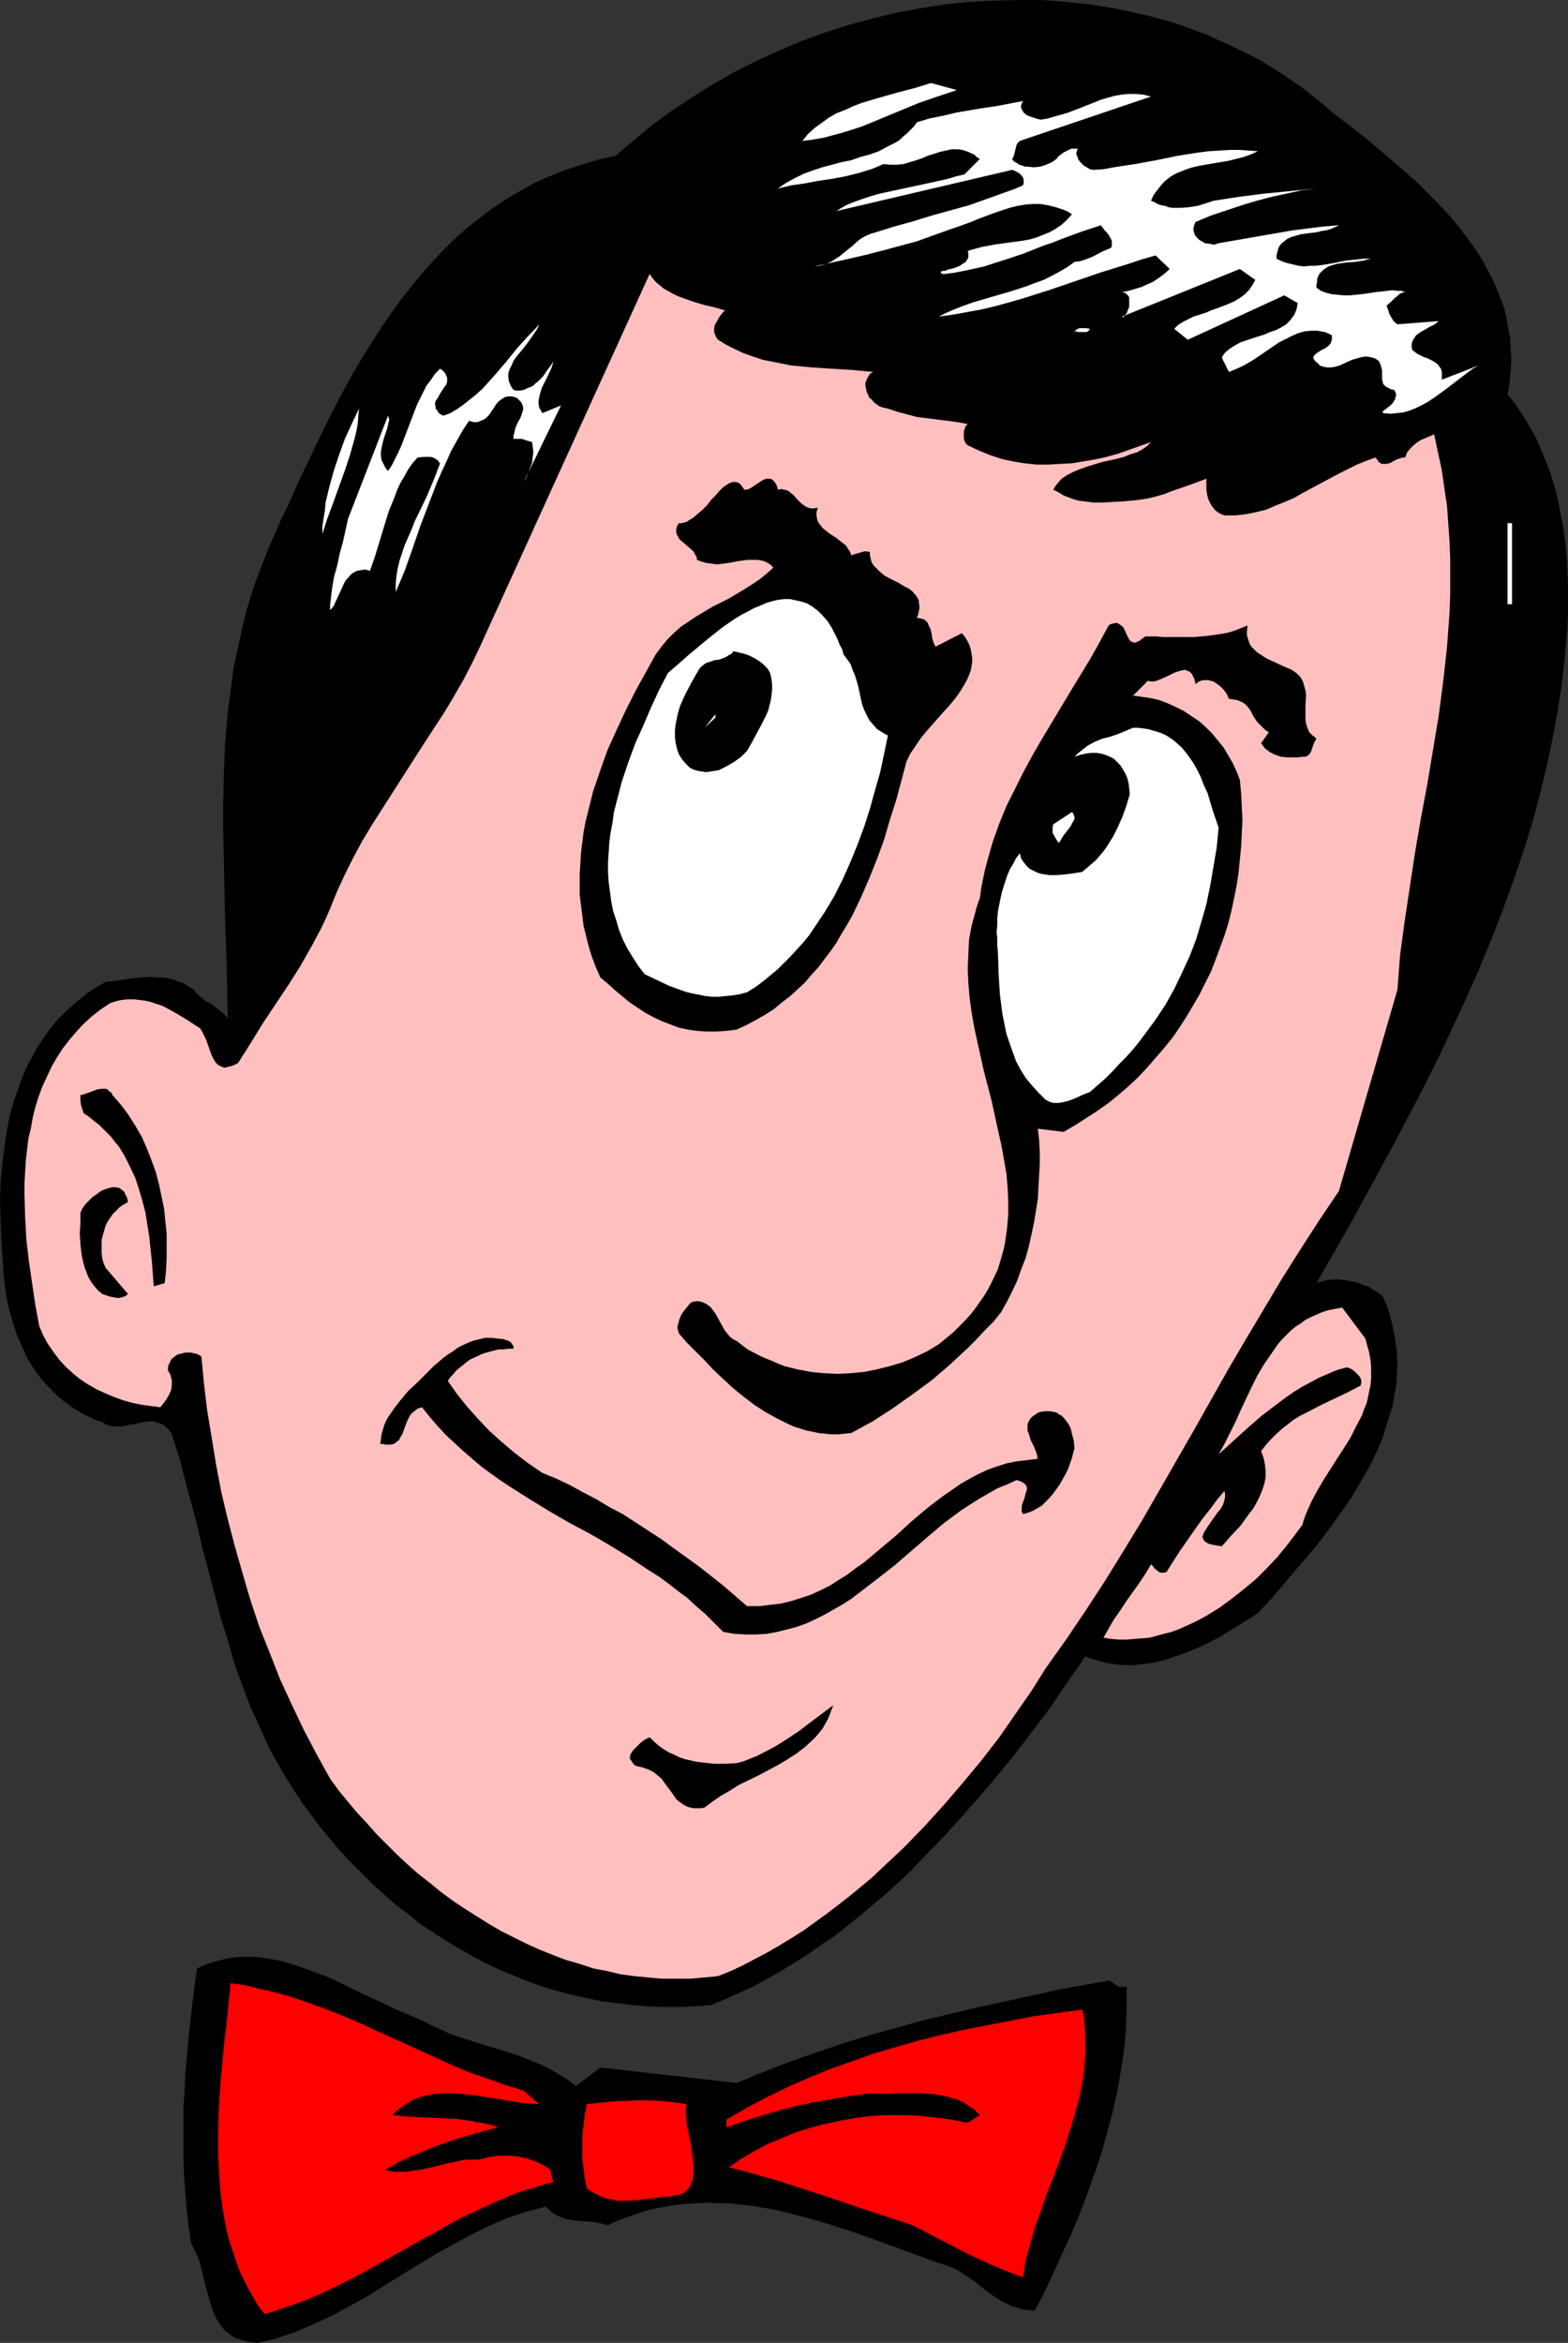
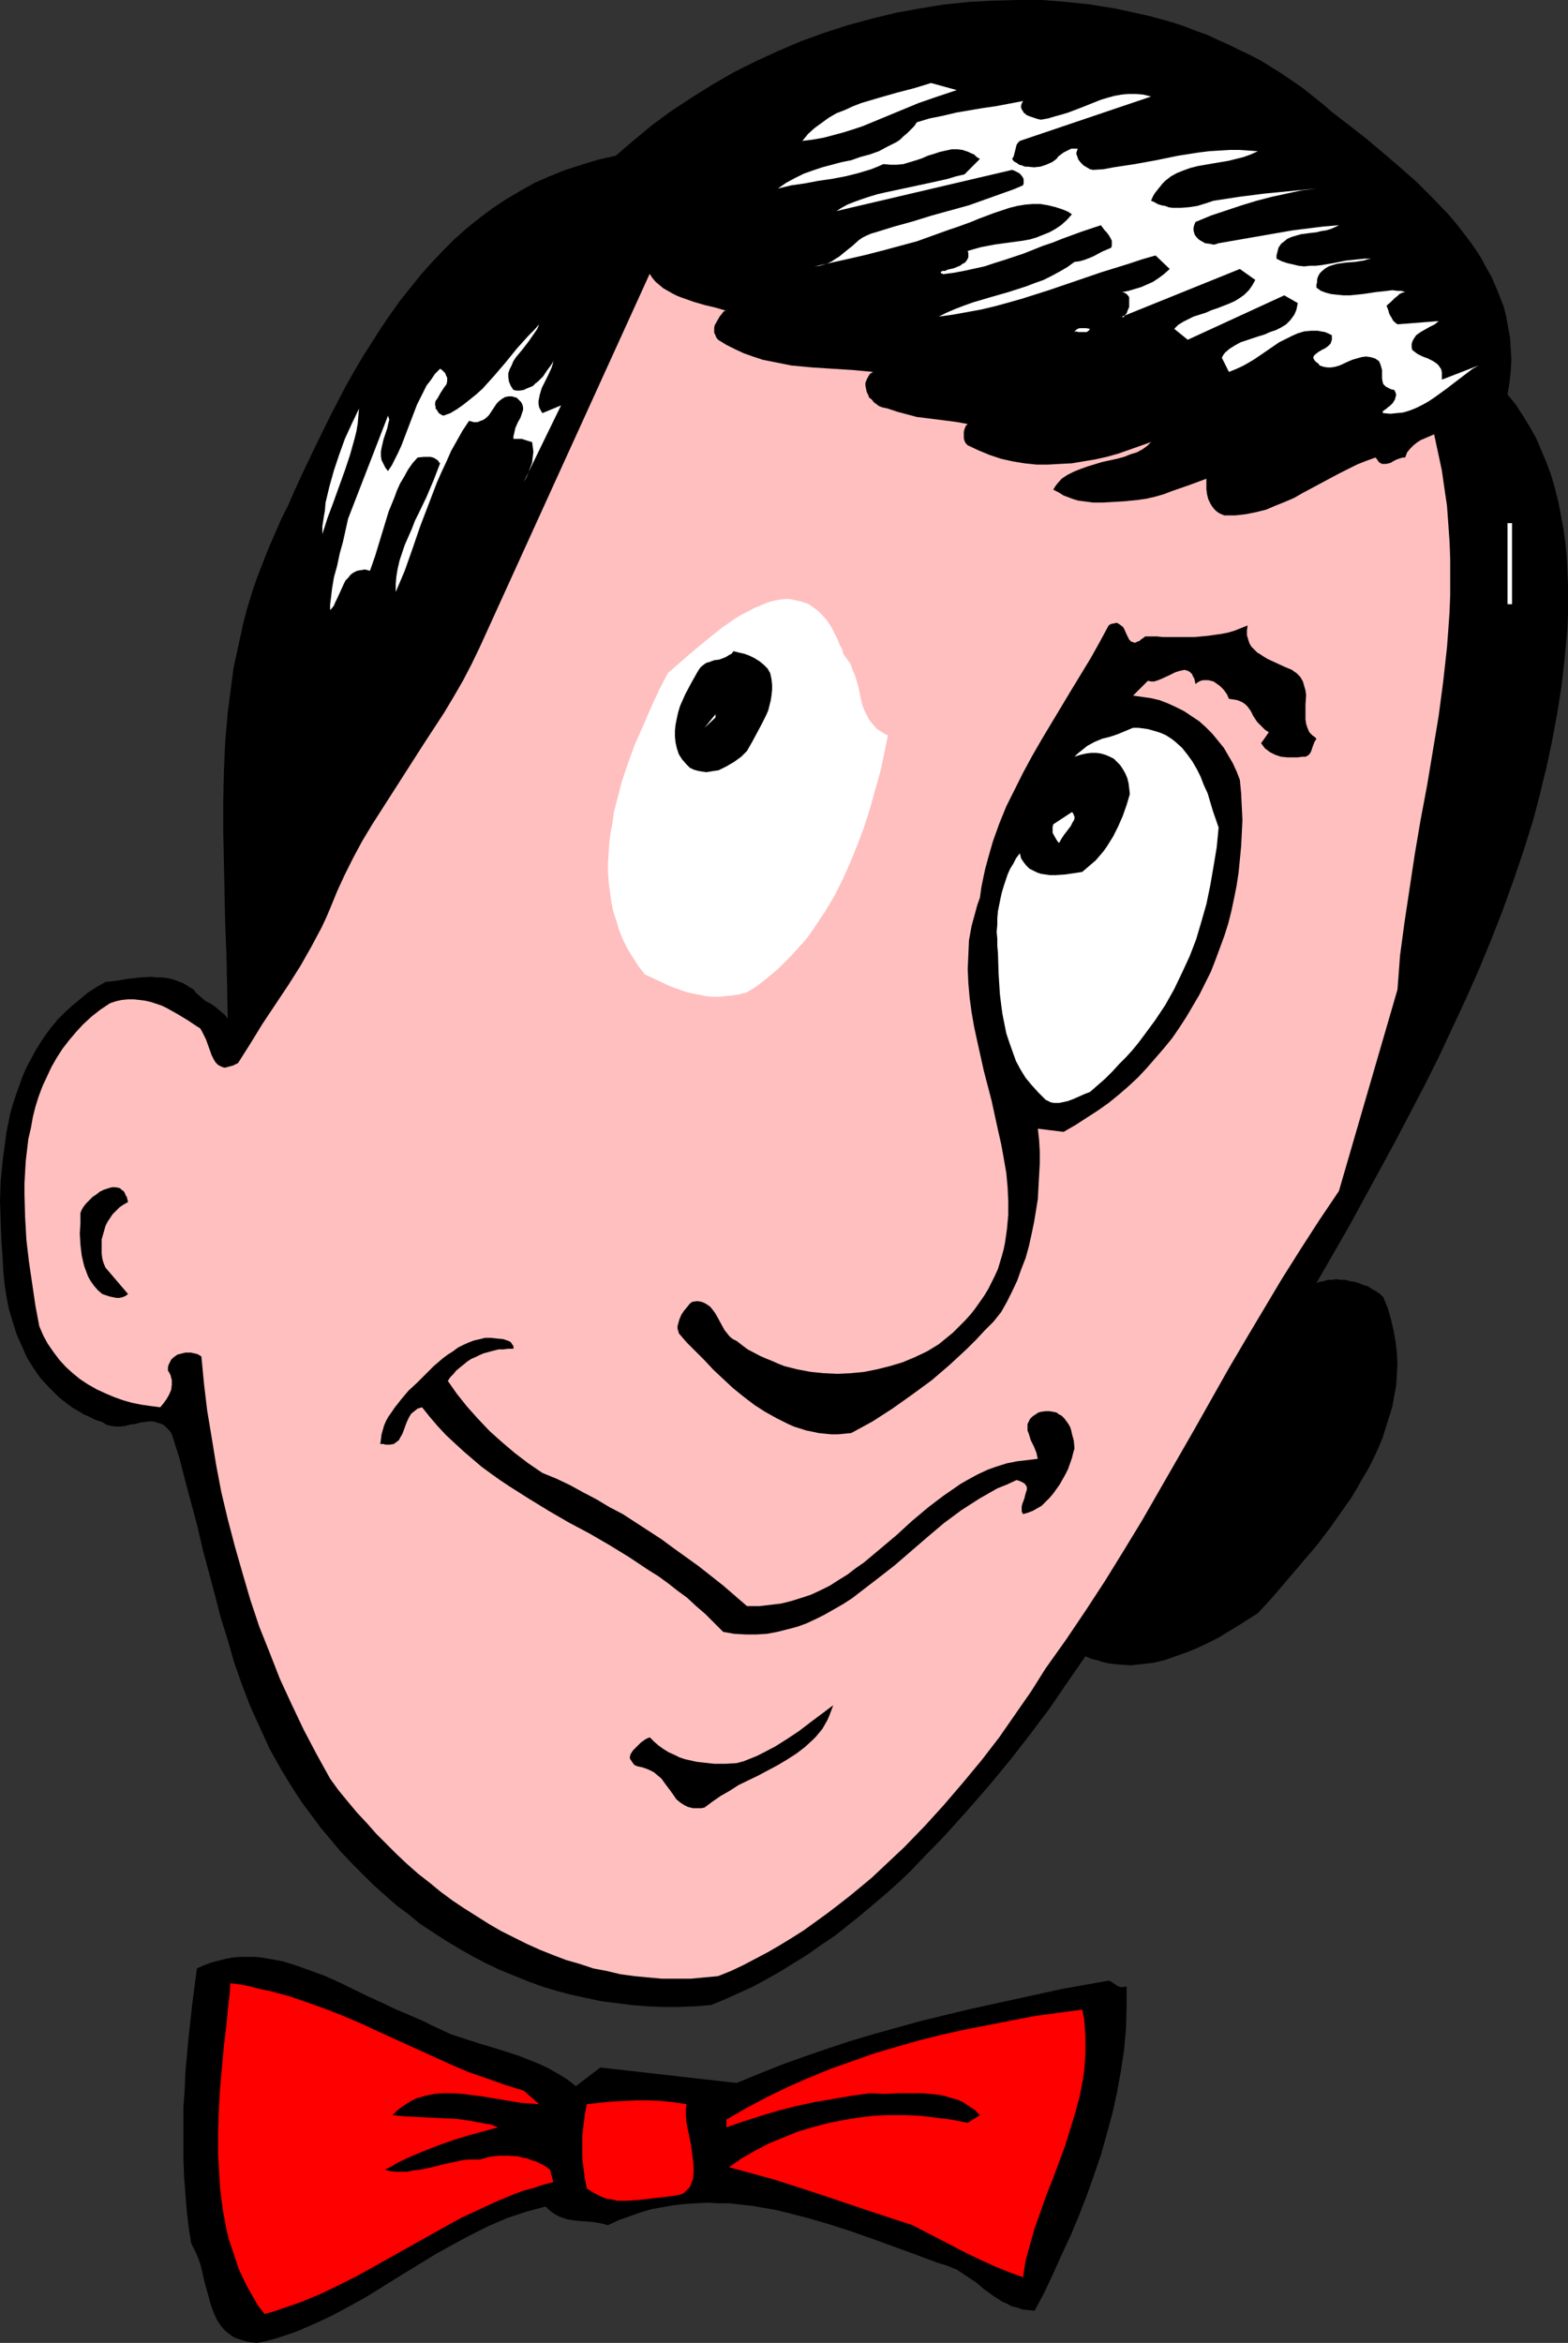
<svg xmlns="http://www.w3.org/2000/svg" xmlns:ns1="http://sodipodi.sourceforge.net/DTD/sodipodi-0.dtd" xmlns:ns2="http://www.inkscape.org/namespaces/inkscape" version="1.0" width="104.199mm" height="155.668mm" id="svg25" ns1:docname="Bow Tie 09.wmf">
  <rect width="100%" height="100%" fill="#333333" stroke="none" />
  <ns1:namedview id="namedview25" pagecolor="#ffffff" bordercolor="#000000" borderopacity="0.25" ns2:showpageshadow="2" ns2:pageopacity="0.0" ns2:pagecheckerboard="0" ns2:deskcolor="#d1d1d1" ns2:document-units="mm" />
  <defs id="defs1">
    <pattern id="WMFhbasepattern" patternUnits="userSpaceOnUse" width="6" height="6" x="0" y="0" />
  </defs>
  <path style="fill:#000000;fill-opacity:1;fill-rule:evenodd;stroke:none" d="m 334.514,28.117 4.202,3.232 4.363,3.393 4.202,3.555 4.363,3.717 4.202,3.717 4.04,4.04 3.878,4.04 1.778,2.101 1.778,2.262 1.616,2.101 1.616,2.262 1.454,2.262 1.293,2.424 1.293,2.262 1.131,2.585 0.97,2.424 0.97,2.424 0.646,2.585 0.485,2.747 0.485,2.585 0.162,2.747 0.162,2.747 -0.162,2.909 -0.323,2.909 -0.485,2.909 2.101,2.585 1.778,2.747 1.778,2.909 1.616,2.909 1.293,3.07 1.293,3.07 1.131,3.07 0.97,3.393 0.808,3.232 0.646,3.393 0.646,3.393 0.485,3.555 0.323,3.555 0.162,3.555 0.162,3.555 v 3.555 3.555 l -0.162,3.717 -0.323,3.555 -0.323,3.717 -0.808,7.11 -1.131,7.11 -1.293,6.948 -1.454,6.787 -0.808,3.232 -0.808,3.393 -0.808,3.07 -0.808,3.07 -2.424,7.756 -2.586,7.595 -2.747,7.595 -2.909,7.433 -3.07,7.433 -3.232,7.272 -3.394,7.272 -3.394,7.272 -3.555,7.11 -3.717,7.11 -3.717,7.11 -3.878,7.11 -7.757,14.22 -8.08,14.058 0.808,-0.323 0.97,-0.162 1.131,-0.323 h 0.97 l 1.131,-0.162 1.131,0.162 h 1.131 l 1.131,0.323 1.131,0.162 1.131,0.323 1.131,0.485 1.131,0.323 0.97,0.646 1.131,0.646 0.97,0.646 0.808,0.808 1.131,2.747 0.808,2.909 0.646,2.747 0.485,2.747 0.323,2.747 0.162,2.747 -0.162,2.747 -0.162,2.747 -0.485,2.585 -0.485,2.747 -0.808,2.585 -0.808,2.585 -0.808,2.585 -1.131,2.747 -1.131,2.424 -1.293,2.585 -1.454,2.424 -1.454,2.585 -1.454,2.424 -1.616,2.262 -3.394,4.848 -3.555,4.686 -3.717,4.363 -3.717,4.363 -3.717,4.363 -3.717,4.04 -4.848,3.07 -5.01,3.07 -2.586,1.293 -2.747,1.293 -2.747,1.131 -2.747,0.97 -2.747,0.97 -2.747,0.646 -2.747,0.323 -2.909,0.323 -2.909,-0.162 -1.454,-0.162 -1.293,-0.162 -1.454,-0.323 -1.454,-0.485 -1.454,-0.323 -1.454,-0.646 -4.363,6.302 -4.525,6.625 -4.848,6.464 -5.01,6.464 -5.333,6.464 -5.494,6.302 -5.656,6.302 -5.818,5.979 -2.909,3.07 -3.07,2.909 -3.07,2.747 -6.302,5.333 -3.232,2.585 -3.232,2.585 -3.394,2.262 -3.394,2.424 -3.394,2.101 -3.394,2.101 -3.394,1.939 -3.555,1.939 -3.555,1.616 -3.555,1.616 -3.555,1.454 -4.04,0.323 -4.04,0.162 h -3.878 l -4.04,-0.162 -3.878,-0.323 -3.878,-0.485 -3.878,-0.485 -3.717,-0.808 -3.717,-0.808 -3.717,-0.97 -3.717,-1.131 -3.555,-1.293 -3.555,-1.454 -3.555,-1.454 -3.394,-1.616 -3.394,-1.778 -3.394,-1.939 -3.232,-1.939 -3.232,-2.101 -3.232,-2.101 -2.909,-2.424 -3.07,-2.262 -2.909,-2.585 -2.909,-2.585 -2.747,-2.747 -2.747,-2.747 -2.747,-2.909 -2.424,-2.909 -2.586,-3.07 -2.262,-3.07 -2.424,-3.232 -2.101,-3.232 -1.616,-2.585 -1.454,-2.424 -1.454,-2.585 -1.454,-2.585 -2.424,-5.333 -2.424,-5.332 -2.101,-5.494 -1.939,-5.494 -1.616,-5.656 -1.778,-5.656 -1.454,-5.656 -3.07,-11.473 -1.293,-5.656 -3.07,-11.473 -1.454,-5.656 -1.778,-5.656 -0.323,-0.808 -0.485,-0.646 -0.485,-0.485 -0.485,-0.485 -0.323,-0.323 -0.646,-0.323 -0.97,-0.323 -1.131,-0.323 h -1.131 l -1.131,0.162 -1.131,0.162 -1.131,0.323 -1.293,0.162 -1.131,0.323 -1.293,0.162 h -1.131 l -1.293,-0.162 -1.131,-0.323 -0.97,-0.646 -1.616,-0.485 -1.616,-0.808 -1.454,-0.646 -1.293,-0.808 -1.454,-0.808 -2.586,-1.939 -1.131,-0.97 -2.262,-2.262 -2.101,-2.262 L 8.403,343.543 6.787,340.957 5.494,338.049 4.202,335.14 3.232,332.07 2.262,328.838 1.616,325.606 1.131,322.374 0.808,318.981 0.646,315.587 0.323,311.063 0.162,306.377 0,301.529 l 0.162,-4.848 0.485,-5.009 0.646,-4.848 0.323,-2.424 0.485,-2.424 0.485,-2.424 0.646,-2.262 0.808,-2.424 0.808,-2.262 0.808,-2.262 0.97,-2.262 1.131,-2.101 1.131,-2.101 1.293,-2.101 1.293,-1.939 1.454,-1.939 1.616,-1.939 1.778,-1.778 1.778,-1.616 1.939,-1.616 1.939,-1.616 2.262,-1.454 2.262,-1.293 2.909,-0.323 2.909,-0.485 2.909,-0.323 2.747,-0.162 1.454,0.162 h 1.293 l 1.293,0.162 1.454,0.323 1.293,0.485 1.293,0.485 1.293,0.808 1.293,0.808 0.485,0.646 0.485,0.485 1.131,0.97 0.97,0.808 1.293,0.646 1.131,0.808 0.97,0.808 1.131,0.97 0.485,0.485 0.485,0.646 -0.162,-8.08 -0.162,-7.918 -0.323,-7.918 -0.162,-7.756 -0.162,-7.756 -0.162,-7.595 v -7.433 l 0.162,-7.595 0.323,-7.433 0.646,-7.433 0.485,-3.717 0.485,-3.717 0.485,-3.717 0.808,-3.717 0.808,-3.717 0.808,-3.717 0.97,-3.717 1.131,-3.717 1.293,-3.878 1.454,-3.717 1.454,-3.717 1.616,-3.717 1.616,-3.717 1.778,-3.555 1.616,-3.717 1.778,-3.878 3.555,-7.433 3.717,-7.595 3.878,-7.433 2.101,-3.717 2.101,-3.555 2.262,-3.555 2.262,-3.555 2.424,-3.555 2.424,-3.393 2.586,-3.232 2.586,-3.232 2.747,-3.07 2.747,-2.909 2.909,-2.909 3.07,-2.747 3.232,-2.585 3.232,-2.424 3.394,-2.262 3.555,-2.101 3.717,-2.101 3.717,-1.616 4.04,-1.616 4.04,-1.293 4.202,-1.293 4.363,-0.97 4.525,-3.878 4.686,-3.878 4.848,-3.555 5.171,-3.393 5.171,-3.232 5.333,-3.07 5.494,-2.747 5.656,-2.585 5.656,-2.424 5.818,-2.101 5.979,-1.939 5.979,-1.616 5.979,-1.454 6.141,-1.131 5.979,-0.97 6.302,-0.646 6.141,-0.323 L 255.653,0 h 5.979 l 6.141,0.485 3.07,0.323 3.07,0.323 2.909,0.485 3.07,0.485 3.07,0.646 2.909,0.646 2.909,0.646 2.909,0.808 2.909,0.808 2.909,0.97 2.909,1.131 2.747,0.97 2.747,1.293 2.909,1.293 2.586,1.293 2.747,1.293 2.747,1.454 2.586,1.616 2.586,1.616 2.586,1.778 2.586,1.778 2.424,1.939 2.424,1.939 z" id="path1" />
  <path style="fill:#ffffff;fill-opacity:1;fill-rule:evenodd;stroke:none" d="m 240.301,22.623 -2.424,0.808 -2.424,0.808 -4.686,1.616 -4.686,1.939 -4.686,1.939 -4.686,1.939 -2.424,0.808 -2.586,0.808 -2.424,0.646 -2.424,0.646 -2.747,0.485 -2.586,0.323 1.454,-1.778 1.616,-1.454 1.778,-1.293 1.778,-1.293 1.939,-1.131 2.101,-0.808 2.101,-0.97 2.101,-0.808 4.363,-1.293 4.525,-1.293 4.363,-1.131 2.101,-0.646 2.101,-0.646 z" id="path2" />
  <path style="fill:#ffffff;fill-opacity:1;fill-rule:evenodd;stroke:none" d="m 256.138,35.388 -0.485,0.485 -0.323,0.485 -0.162,0.646 -0.162,0.646 -0.323,1.293 -0.162,0.485 -0.323,0.485 0.485,0.646 0.646,0.323 0.646,0.485 0.646,0.162 0.808,0.323 h 0.646 l 1.616,0.162 1.616,-0.162 1.454,-0.485 1.454,-0.646 0.485,-0.323 0.646,-0.485 0.485,-0.646 0.646,-0.485 0.646,-0.485 0.646,-0.323 0.646,-0.323 0.646,-0.323 h 0.808 0.808 l -0.162,0.485 -0.162,0.485 v 0.485 l 0.162,0.323 0.323,0.97 0.646,0.808 0.646,0.646 0.808,0.485 0.808,0.485 0.808,0.162 2.586,-0.162 2.586,-0.485 5.333,-0.808 5.333,-0.97 5.494,-1.131 5.171,-0.808 2.586,-0.323 2.586,-0.162 2.586,-0.162 h 2.424 l 2.424,0.162 2.262,0.162 -1.778,0.808 -1.778,0.646 -1.939,0.485 -1.939,0.485 -3.878,0.646 -3.717,0.646 -1.939,0.485 -1.778,0.646 -1.616,0.646 -1.454,0.808 -1.454,1.131 -0.646,0.646 -0.646,0.808 -0.646,0.808 -0.646,0.808 -0.485,0.808 -0.485,1.131 0.808,0.323 0.808,0.485 0.97,0.323 0.97,0.162 0.808,0.323 0.97,0.162 h 2.101 l 2.101,-0.162 2.101,-0.323 2.101,-0.646 1.939,-0.646 6.302,-0.97 6.302,-0.808 6.626,-0.646 6.626,-0.646 -3.878,0.485 -3.717,0.808 -3.717,0.808 -3.717,0.97 -3.717,1.131 -3.878,1.293 -3.878,1.293 -3.878,1.616 -0.323,0.808 -0.162,0.646 v 0.646 l 0.162,0.646 0.162,0.485 0.485,0.646 0.485,0.485 0.485,0.323 1.131,0.646 1.293,0.162 0.646,0.162 h 0.485 l 0.485,-0.162 0.485,-0.162 7.434,-1.293 7.434,-1.293 3.717,-0.646 3.878,-0.485 3.878,-0.485 3.878,-0.323 -0.97,0.485 -1.131,0.485 -1.131,0.323 -1.131,0.162 -1.293,0.323 -1.454,0.162 -2.424,0.323 -1.131,0.323 -1.131,0.323 -1.131,0.485 -0.808,0.646 -0.808,0.646 -0.646,0.97 -0.162,0.646 -0.162,0.646 -0.162,0.646 v 0.808 l 1.293,0.646 1.454,0.485 1.454,0.323 1.293,0.323 1.454,0.162 1.454,-0.162 h 1.454 l 1.454,-0.162 2.909,-0.485 3.232,-0.646 3.07,-0.323 1.616,-0.162 h 1.616 l -0.808,0.162 -1.131,0.323 -2.101,0.323 -2.262,0.162 -2.262,0.323 -1.131,0.323 -0.97,0.323 -0.808,0.485 -0.808,0.646 -0.646,0.646 -0.485,0.97 -0.162,0.646 v 0.646 l -0.162,0.485 v 0.808 l 1.131,0.808 1.293,0.485 1.293,0.323 1.454,0.162 1.616,0.162 h 1.616 l 3.232,-0.323 3.232,-0.485 1.454,-0.162 1.454,-0.162 1.293,-0.162 1.293,0.162 h 0.97 l 0.97,0.323 -0.808,0.162 -0.646,0.323 -0.485,0.485 -0.646,0.485 -0.97,0.97 -1.131,0.97 0.485,1.293 0.162,0.646 0.323,0.646 0.323,0.485 0.323,0.646 0.485,0.485 0.646,0.485 10.342,-0.808 -0.97,0.808 -1.293,0.646 -1.131,0.646 -1.131,0.646 -1.131,0.808 -0.323,0.485 -0.323,0.485 -0.323,0.646 -0.162,0.646 v 0.646 l 0.162,0.808 0.646,0.485 0.646,0.485 1.293,0.646 1.293,0.485 1.293,0.646 0.485,0.323 0.485,0.323 0.485,0.485 0.323,0.485 0.323,0.485 0.162,0.808 v 0.808 0.97 l 9.211,-3.555 -1.454,0.808 -1.293,0.97 -2.747,2.101 -2.747,2.101 -2.909,2.101 -1.454,0.97 -1.454,0.808 -1.616,0.808 -1.616,0.646 -1.616,0.485 -1.616,0.162 -1.616,0.162 -1.778,-0.162 -0.162,-0.162 v 0 -0.323 l 0.323,-0.162 0.162,-0.162 0.485,-0.323 0.323,-0.323 0.485,-0.323 0.808,-0.808 0.162,-0.323 0.323,-0.485 0.162,-0.646 0.162,-0.485 -0.162,-0.646 -0.323,-0.646 -0.808,-0.162 -0.646,-0.323 -0.646,-0.323 -0.323,-0.323 -0.323,-0.323 -0.162,-0.485 -0.162,-0.97 v -0.97 -1.131 l -0.323,-1.131 -0.162,-0.485 -0.323,-0.646 -0.485,-0.323 -0.485,-0.323 -1.131,-0.323 -1.131,-0.162 -1.131,0.162 -1.131,0.323 -1.131,0.323 -1.131,0.485 -2.101,0.97 -1.131,0.323 -0.97,0.162 h -0.97 l -0.97,-0.162 -0.485,-0.162 -0.485,-0.162 -0.323,-0.485 -0.485,-0.323 -0.485,-0.485 -0.323,-0.646 0.162,-0.485 0.323,-0.323 0.808,-0.646 0.808,-0.485 0.97,-0.485 0.646,-0.485 0.323,-0.323 0.323,-0.323 0.162,-0.485 0.162,-0.485 v -0.485 -0.646 l -0.97,-0.485 -0.808,-0.323 -0.97,-0.162 -0.808,-0.162 h -0.808 -0.808 l -1.778,0.162 -1.616,0.485 -1.454,0.646 -1.616,0.808 -1.616,0.808 -3.07,2.101 -3.07,2.101 -1.616,0.97 -1.454,0.808 -1.778,0.808 -1.616,0.646 -1.778,-3.555 0.323,-0.646 0.485,-0.646 1.131,-0.97 1.293,-0.808 1.454,-0.808 1.454,-0.485 2.909,-0.97 1.616,-0.485 1.454,-0.646 1.454,-0.485 1.293,-0.646 1.293,-0.808 0.97,-0.97 0.485,-0.646 0.485,-0.646 0.323,-0.646 0.323,-0.808 0.162,-0.808 0.162,-0.808 -3.394,-1.939 -24.24,11.15 -3.394,-2.747 0.97,-0.97 1.293,-0.808 1.293,-0.646 1.293,-0.646 3.07,-0.97 1.454,-0.646 1.454,-0.485 2.909,-1.131 1.454,-0.646 1.293,-0.808 1.131,-0.808 1.131,-1.131 0.808,-1.131 0.808,-1.454 -3.878,-2.747 -29.573,11.958 0.162,0.162 h 0.162 l 0.323,-0.323 0.162,-0.323 0.323,-0.323 0.162,-0.485 0.485,-1.131 V 75.786 75.14 74.655 l -0.323,-0.485 -0.323,-0.323 -0.485,-0.323 -0.646,-0.162 1.616,-0.323 1.616,-0.485 1.616,-0.485 1.454,-0.646 1.454,-0.646 1.454,-0.97 1.293,-0.97 1.454,-1.293 -3.555,-3.393 -3.394,0.97 -3.394,1.131 -6.787,2.101 -13.251,4.525 -6.626,2.101 -3.394,0.97 -3.555,0.97 -3.394,0.808 -3.555,0.646 -3.555,0.646 -3.555,0.485 1.939,-0.97 2.262,-0.97 2.101,-0.808 2.262,-0.808 4.363,-1.293 4.525,-1.293 4.525,-1.454 2.101,-0.808 2.262,-0.808 1.939,-0.97 2.101,-1.131 1.939,-1.131 1.778,-1.293 1.293,-0.162 1.131,-0.323 1.293,-0.485 1.131,-0.485 2.101,-1.131 1.131,-0.485 1.131,-0.485 0.162,-0.485 v -0.485 -0.808 l -0.323,-0.646 -0.485,-0.808 -0.485,-0.646 -0.485,-0.485 -0.485,-0.646 -0.485,-0.646 -4.848,1.616 -4.848,1.778 -2.424,0.97 -2.424,0.808 -4.848,1.939 -4.848,1.616 -2.586,0.808 -2.424,0.808 -5.171,1.131 -2.586,0.485 -2.586,0.323 -0.323,-0.162 h -0.162 l -0.162,-0.323 0.162,-0.162 0.323,-0.162 h 0.646 l 0.646,-0.323 1.454,-0.323 1.616,-0.646 0.646,-0.485 0.646,-0.323 0.485,-0.646 0.323,-0.646 v -0.323 -0.323 -0.485 l -0.162,-0.485 1.616,-0.485 1.778,-0.485 3.394,-0.646 3.555,-0.485 3.555,-0.485 1.778,-0.323 1.616,-0.485 1.616,-0.646 1.616,-0.646 1.454,-0.808 1.454,-0.97 1.454,-1.293 1.293,-1.454 -0.97,-0.646 -1.131,-0.485 -1.939,-0.646 -1.939,-0.485 -1.939,-0.323 h -1.939 l -1.939,0.162 -1.939,0.323 -1.939,0.485 -1.939,0.646 -1.939,0.646 -3.878,1.454 -1.939,0.808 -1.778,0.646 -1.778,0.646 -1.939,0.646 -4.04,1.454 -4.04,1.454 -4.202,1.131 -4.202,1.131 -4.363,1.131 -4.202,0.97 -8.726,1.939 1.293,-0.162 1.131,-0.323 0.97,-0.323 0.97,-0.485 0.97,-0.646 0.808,-0.485 1.778,-1.454 1.616,-1.293 1.616,-1.454 0.97,-0.646 0.97,-0.485 1.131,-0.485 1.131,-0.323 4.686,-1.454 4.686,-1.293 4.686,-1.454 4.686,-1.293 4.686,-1.293 4.525,-1.616 4.525,-1.616 2.262,-0.808 2.262,-0.97 0.162,-0.485 v -0.323 -0.646 l -0.162,-0.485 -0.485,-0.646 -0.485,-0.485 -0.646,-0.323 -0.646,-0.323 -0.485,-0.162 -44.117,10.342 1.293,-0.808 1.454,-0.808 1.616,-0.646 1.778,-0.646 1.939,-0.646 2.101,-0.646 2.101,-0.485 2.262,-0.485 4.525,-0.97 4.525,-0.97 4.363,-0.97 2.101,-0.646 2.101,-0.485 3.878,-3.878 -0.808,-0.485 -0.646,-0.646 -0.808,-0.323 -0.646,-0.323 -1.454,-0.485 -1.293,-0.162 h -1.454 l -1.454,0.323 -1.454,0.323 -1.454,0.485 -1.616,0.485 -1.454,0.646 -1.454,0.485 -1.616,0.485 -1.616,0.485 -1.616,0.162 h -1.616 l -1.778,-0.162 -1.454,0.646 -1.616,0.646 -3.232,0.97 -3.232,0.808 -3.394,0.646 -3.394,0.485 -3.394,0.646 -3.394,0.485 -3.394,0.808 2.101,-1.454 2.101,-1.131 2.262,-1.131 2.262,-0.808 2.424,-0.808 4.848,-1.293 2.424,-0.485 2.262,-0.808 2.424,-0.646 2.262,-0.808 2.101,-1.131 2.262,-1.131 0.97,-0.646 0.808,-0.808 0.97,-0.808 0.808,-0.808 0.97,-0.97 0.646,-0.97 3.232,-0.97 3.232,-0.646 3.394,-0.808 6.626,-1.131 3.394,-0.485 3.394,-0.646 3.394,-0.646 -0.323,0.646 -0.162,0.485 v 0.485 l 0.162,0.485 0.323,0.485 0.162,0.323 0.808,0.646 0.808,0.323 0.97,0.323 0.485,0.162 0.485,0.162 0.808,0.162 1.778,-0.323 1.616,-0.485 1.778,-0.485 1.616,-0.485 3.394,-1.293 3.232,-1.293 1.616,-0.646 1.616,-0.485 1.778,-0.485 1.778,-0.323 1.778,-0.162 h 1.778 l 1.939,0.162 1.939,0.485 z" id="path3" />
  <path style="fill:#ffbfbf;fill-opacity:1;fill-rule:evenodd;stroke:none" d="m 182.448,78.049 h -0.162 -0.323 l -0.162,0.162 -0.323,0.323 -0.323,0.485 -0.323,0.323 -0.646,1.131 -0.646,1.131 -0.162,0.646 v 0.646 0.646 l 0.323,0.646 0.162,0.485 0.485,0.646 2.101,1.293 2.262,1.131 2.101,0.97 2.262,0.808 2.424,0.808 2.424,0.485 2.424,0.485 2.424,0.485 5.171,0.485 5.01,0.323 5.171,0.323 5.171,0.485 -0.808,0.485 -0.485,0.808 -0.323,0.646 -0.323,0.808 v 0.646 l 0.162,0.808 0.162,0.808 0.323,0.646 0.323,0.808 0.646,0.485 0.485,0.646 0.646,0.485 0.646,0.485 0.808,0.323 0.808,0.162 0.646,0.162 2.424,0.808 2.424,0.646 2.424,0.646 2.586,0.323 2.586,0.323 2.586,0.323 2.424,0.323 2.586,0.485 -0.485,0.485 -0.323,0.808 -0.162,0.646 v 0.808 0.808 l 0.162,0.646 0.323,0.646 0.485,0.485 2.747,1.293 2.747,1.131 2.909,0.97 2.909,0.646 2.909,0.485 3.07,0.323 h 2.909 l 2.909,-0.162 3.07,-0.162 2.909,-0.485 2.909,-0.485 2.909,-0.646 2.909,-0.808 2.747,-0.97 2.747,-0.97 2.747,-0.97 -0.485,0.485 -0.485,0.485 -1.131,0.808 -1.454,0.808 -1.616,0.485 -1.616,0.646 -1.778,0.485 -3.717,0.808 -3.717,1.131 -1.778,0.646 -1.616,0.646 -1.616,0.808 -1.454,0.97 -1.131,1.293 -0.485,0.646 -0.485,0.808 1.293,0.646 1.293,0.808 1.293,0.485 1.293,0.485 1.131,0.323 1.293,0.162 2.424,0.323 h 2.424 l 2.747,-0.162 2.747,-0.162 1.616,-0.162 1.616,-0.162 2.262,-0.323 2.101,-0.485 2.262,-0.646 2.101,-0.808 4.202,-1.454 4.363,-1.616 v 1.131 1.454 l 0.162,1.293 0.323,1.293 0.646,1.293 0.323,0.485 0.485,0.646 0.485,0.485 0.646,0.485 0.646,0.323 0.808,0.323 h 2.747 l 2.747,-0.323 2.424,-0.485 2.586,-0.646 2.262,-0.97 2.424,-0.97 2.262,-0.97 2.262,-1.293 4.525,-2.424 4.525,-2.424 2.262,-1.131 2.262,-1.131 2.424,-0.97 2.262,-0.808 0.485,0.646 0.323,0.485 0.485,0.323 0.323,0.162 h 0.485 0.485 l 0.808,-0.162 0.485,-0.162 0.485,-0.323 0.97,-0.485 0.97,-0.323 0.485,-0.162 h 0.646 l 0.485,-1.293 0.808,-0.97 0.808,-0.808 0.808,-0.646 0.97,-0.646 1.131,-0.485 2.262,-0.97 0.97,4.525 0.97,4.525 0.646,4.525 0.646,4.363 0.323,4.525 0.323,4.525 0.162,4.363 v 4.525 4.363 l -0.162,4.363 -0.323,4.525 -0.323,4.363 -0.485,4.363 -0.485,4.363 -1.131,8.564 -1.454,8.726 -1.454,8.726 -1.616,8.564 -1.454,8.564 -1.293,8.564 -1.293,8.564 -1.131,8.403 -0.323,4.363 -0.323,4.201 -14.706,50.578 -5.01,7.433 -4.686,7.272 -4.686,7.433 -4.525,7.595 -4.525,7.595 -4.363,7.433 -8.565,15.19 -8.726,15.19 -4.363,7.595 -4.525,7.433 -4.686,7.595 -4.848,7.433 -5.01,7.433 -5.171,7.272 -3.555,5.656 -4.04,5.817 -4.04,5.817 -4.363,5.656 -4.686,5.656 -4.848,5.656 -4.848,5.332 -5.171,5.333 -5.333,5.009 -2.747,2.585 -2.909,2.424 -2.747,2.262 -2.909,2.262 -2.747,2.101 -2.909,2.101 -2.909,2.101 -3.07,1.939 -2.909,1.778 -3.07,1.778 -3.07,1.616 -3.07,1.616 -3.07,1.454 -3.232,1.293 -3.394,0.323 -3.555,0.323 h -3.555 -3.555 l -3.555,-0.323 -3.394,-0.323 -3.555,-0.485 -3.394,-0.808 -3.394,-0.646 -3.394,-1.131 -3.394,-0.97 -3.394,-1.293 -3.232,-1.293 -3.232,-1.454 -3.232,-1.616 -3.232,-1.616 -3.07,-1.778 -3.07,-1.939 -3.07,-1.939 -2.909,-1.939 -3.07,-2.262 -2.747,-2.262 -2.909,-2.262 -2.747,-2.424 -2.586,-2.424 -2.586,-2.585 -2.586,-2.585 -2.424,-2.747 -2.424,-2.585 -2.424,-2.909 -2.262,-2.747 -2.101,-2.909 -3.394,-6.14 -3.232,-6.14 -3.07,-6.464 -2.909,-6.302 -2.586,-6.625 -2.586,-6.464 -2.262,-6.787 -1.939,-6.625 -1.939,-6.787 -1.778,-6.787 -1.616,-6.787 -1.293,-6.787 -1.131,-6.948 -1.131,-6.787 -0.808,-6.787 -0.646,-6.787 -0.485,-0.323 -0.646,-0.323 -0.808,-0.162 -0.646,-0.162 h -1.454 l -0.646,0.162 -0.646,0.162 -0.646,0.162 -0.485,0.323 -0.646,0.485 -0.485,0.485 -0.323,0.646 -0.323,0.646 -0.162,0.646 v 0.808 l 0.323,0.485 0.323,0.646 0.162,0.646 0.162,0.646 v 1.131 l -0.162,1.293 -0.485,1.131 -0.646,1.131 -0.808,1.131 -0.808,0.97 -2.424,-0.323 -2.262,-0.323 -2.424,-0.485 -2.262,-0.646 -2.262,-0.808 -2.262,-0.97 -2.101,-0.97 -2.262,-1.293 -1.939,-1.293 -1.778,-1.454 -1.778,-1.616 -1.616,-1.778 -1.454,-1.939 -1.454,-2.101 -1.131,-2.101 -0.97,-2.262 -0.97,-5.171 -0.808,-5.494 -0.808,-5.494 -0.646,-5.494 -0.323,-5.656 -0.162,-5.817 v -2.747 l 0.162,-2.909 0.162,-2.747 0.323,-2.747 0.323,-2.747 0.646,-2.747 0.485,-2.747 0.646,-2.585 0.808,-2.585 0.97,-2.585 1.131,-2.424 1.131,-2.424 1.293,-2.262 1.454,-2.262 1.616,-2.101 1.778,-2.101 1.778,-1.939 2.101,-1.939 2.262,-1.778 2.424,-1.616 1.454,-0.485 1.454,-0.323 1.616,-0.162 h 1.454 l 1.454,0.162 1.293,0.162 1.454,0.323 1.454,0.485 1.454,0.485 1.293,0.646 2.586,1.454 2.424,1.454 2.424,1.616 0.808,0.485 0.485,0.808 0.485,0.97 0.485,0.97 1.454,4.04 0.485,0.97 0.485,0.808 0.646,0.646 0.646,0.323 0.323,0.162 0.485,0.162 h 0.485 l 0.485,-0.162 0.646,-0.162 0.646,-0.162 0.646,-0.323 0.646,-0.323 3.07,-4.848 3.07,-5.009 3.232,-4.848 3.232,-4.848 3.07,-4.848 2.747,-4.848 1.293,-2.424 1.293,-2.424 1.131,-2.424 0.97,-2.262 1.778,-4.363 1.939,-4.201 2.101,-4.201 2.262,-4.201 2.424,-4.04 2.586,-4.04 5.171,-8.08 5.171,-8.08 5.171,-7.918 2.424,-4.04 2.424,-4.201 2.101,-4.04 2.101,-4.363 42.663,-93.723 v 0.162 l 0.646,0.97 0.808,0.97 0.97,0.808 0.97,0.808 1.131,0.646 1.131,0.646 1.293,0.646 1.293,0.485 2.747,0.97 2.747,0.808 2.747,0.646 z" id="path4" />
  <path style="fill:#ffffff;fill-opacity:1;fill-rule:evenodd;stroke:none" d="m 187.619,78.856 4.04,0.646 z" id="path5" />
  <path style="fill:#ffffff;fill-opacity:1;fill-rule:evenodd;stroke:none" d="m 128.958,97.924 0.808,0.162 h 0.808 l 0.97,-0.162 0.646,-0.323 0.808,-0.323 0.808,-0.323 0.646,-0.646 0.646,-0.485 1.293,-1.293 0.97,-1.454 0.97,-1.293 0.323,-0.485 0.323,-0.646 -0.162,0.808 -0.323,0.97 -0.808,1.778 -0.808,1.616 -0.808,1.616 -0.485,1.616 -0.162,0.808 -0.162,0.808 v 0.808 l 0.162,0.808 0.323,0.646 0.485,0.808 4.686,-1.939 -9.373,19.229 0.646,-1.131 0.485,-1.131 0.485,-1.293 0.485,-1.293 0.162,-1.454 0.162,-1.293 -0.162,-1.293 -0.162,-1.131 -1.131,-0.323 -0.97,-0.323 -0.485,-0.162 h -0.646 -0.646 -0.808 v -0.646 l 0.162,-0.646 0.323,-1.454 0.646,-1.454 0.646,-1.131 0.485,-1.454 0.162,-0.485 v -0.646 l -0.162,-0.646 -0.323,-0.646 -0.485,-0.485 -0.646,-0.646 -0.646,-0.162 -0.485,-0.162 h -0.485 -0.485 l -0.808,0.162 -0.808,0.485 -0.646,0.485 -0.646,0.646 -1.939,2.909 -0.646,0.646 -0.646,0.485 -0.808,0.323 -0.808,0.323 h -0.323 -0.646 l -0.485,-0.162 -0.646,-0.162 -1.616,2.424 -1.454,2.585 -1.454,2.585 -1.131,2.585 -1.293,2.747 -1.131,2.585 -2.101,5.494 -2.101,5.494 -1.939,5.656 -1.939,5.494 -2.262,5.333 v -1.939 l 0.162,-1.939 0.323,-1.939 0.485,-2.101 0.646,-1.939 0.646,-1.939 1.778,-4.04 0.808,-2.101 0.97,-1.939 1.939,-4.04 1.778,-4.201 0.808,-2.101 0.808,-2.101 -0.323,-0.323 -0.162,-0.323 -0.646,-0.485 -0.646,-0.323 -0.646,-0.162 h -0.808 -0.808 l -1.616,0.162 -1.293,1.454 -1.131,1.616 -0.97,1.778 -0.97,1.616 -0.808,1.778 -0.646,1.778 -1.454,3.555 -2.262,7.433 -1.131,3.717 -1.293,3.717 -0.646,-0.162 -0.646,-0.162 -0.97,0.162 -0.97,0.162 -0.97,0.485 -0.646,0.485 -0.646,0.808 -0.646,0.646 -0.485,0.97 -0.808,1.778 -0.808,1.778 -0.485,0.97 -0.323,0.808 -0.485,0.646 -0.485,0.485 v -1.293 l 0.162,-1.293 0.323,-2.747 0.485,-2.909 0.808,-2.909 0.646,-3.07 0.808,-2.909 0.646,-2.909 0.646,-2.909 10.019,-25.855 0.162,0.485 0.162,0.485 -0.162,0.646 -0.162,0.646 -0.162,0.808 -0.323,0.97 -0.646,1.939 -0.485,2.101 -0.162,0.97 v 1.131 l 0.162,0.97 0.485,0.97 0.485,0.97 0.646,0.808 0.97,-1.454 0.808,-1.616 0.808,-1.616 0.808,-1.778 1.293,-3.393 1.293,-3.393 1.293,-3.393 0.808,-1.616 0.808,-1.616 0.808,-1.616 1.131,-1.454 0.97,-1.454 1.293,-1.293 0.485,0.323 0.485,0.485 0.323,0.323 0.162,0.485 0.323,0.646 v 0.808 l -0.162,0.808 -0.485,0.646 -0.97,1.454 -0.808,1.454 -0.485,0.646 -0.162,0.808 0.162,0.646 v 0.485 l 0.323,0.323 0.162,0.323 0.323,0.485 0.485,0.323 0.646,0.323 1.778,-0.646 1.616,-0.97 1.616,-1.131 1.616,-1.293 1.616,-1.293 1.616,-1.454 1.454,-1.616 1.454,-1.616 2.909,-3.393 2.747,-3.393 2.909,-3.232 1.454,-1.454 1.293,-1.454 -0.485,1.131 -0.646,0.97 -1.454,2.101 -1.616,2.101 -1.616,1.939 -0.646,0.97 -0.485,1.131 -0.485,0.97 -0.323,0.97 v 0.97 l 0.162,1.131 0.485,1.131 0.323,0.485 z" id="path6" />
  <path style="fill:#ffffff;fill-opacity:1;fill-rule:evenodd;stroke:none" d="m 273.752,82.573 -0.323,0.485 -0.485,0.323 h -0.485 -0.485 -1.131 l -0.485,-0.162 -0.485,0.162 0.323,-0.485 0.485,-0.323 0.485,-0.162 h 0.485 1.131 z" id="path7" />
  <path style="fill:#ffffff;fill-opacity:1;fill-rule:evenodd;stroke:none" d="m 80.962,134.121 v -1.939 l 0.323,-2.101 0.323,-1.939 0.162,-1.939 0.97,-4.04 1.131,-4.04 1.293,-3.878 1.454,-4.04 1.778,-3.878 1.778,-3.717 -0.162,1.778 -0.162,1.939 -0.323,1.939 -0.485,1.939 -1.131,4.04 -1.293,3.878 -2.909,8.08 -1.454,3.878 z" id="path8" />
-   <path style="fill:#000000;fill-opacity:1;fill-rule:evenodd;stroke:none" d="m 186.972,122.971 h 0.485 l 0.485,-0.162 0.485,-0.162 0.485,-0.323 2.424,-1.616 0.646,-0.323 0.485,-0.162 h 0.646 0.485 l 0.485,0.323 0.485,0.485 0.485,0.808 0.162,0.485 0.162,0.646 0.808,-0.162 0.808,0.162 0.646,0.162 0.646,0.323 0.485,0.485 0.485,0.323 0.97,1.131 0.97,0.97 0.646,0.485 0.485,0.323 0.646,0.323 0.646,0.162 h 0.808 l 0.97,-0.162 -0.162,0.646 -0.162,0.485 v 0.808 l 0.162,0.97 0.323,0.808 0.485,0.646 0.646,0.808 0.808,0.646 0.808,0.646 1.778,1.131 1.616,1.293 0.808,0.646 0.485,0.808 0.485,0.646 0.323,0.97 0.97,-0.323 1.131,-0.323 1.131,-0.323 h 0.808 l 0.646,0.162 v 0.808 l 0.162,0.646 0.162,0.808 0.323,0.646 0.323,0.485 0.485,0.485 0.97,0.97 1.131,0.97 1.131,0.646 2.586,1.293 1.293,0.808 1.293,0.646 0.97,0.808 0.808,0.97 0.323,0.485 0.323,0.646 v 0.485 l 0.162,0.808 v 0.646 l -0.162,0.808 -0.162,0.808 -0.323,0.808 0.808,0.162 0.646,0.162 0.485,0.162 0.323,0.323 0.485,0.485 0.162,0.485 0.485,0.97 0.323,1.293 0.162,1.131 0.323,1.131 0.323,0.646 0.162,0.323 6.626,-3.393 0.808,0.97 0.646,1.131 0.485,0.97 0.323,1.131 0.162,0.97 0.162,0.97 v 1.131 l -0.162,0.97 -0.162,0.97 -0.323,0.97 -0.485,1.131 -0.485,0.97 -1.131,1.939 -1.454,2.101 -1.616,1.939 -1.778,1.939 -3.555,4.04 -1.616,1.939 -1.454,2.101 -1.293,1.939 -0.485,0.97 -0.485,0.97 -1.293,4.848 -1.293,4.848 -1.616,5.009 -1.454,5.009 -1.778,4.848 -1.939,4.848 -2.101,4.848 -2.262,4.686 -1.293,2.262 -1.293,2.101 -1.293,2.262 -1.454,2.101 -1.616,2.101 -1.454,1.939 -1.778,1.939 -1.616,1.939 -1.939,1.778 -1.778,1.616 -2.101,1.616 -1.939,1.616 -2.262,1.454 -2.262,1.293 -2.424,1.293 -2.424,1.131 -2.586,0.323 -2.586,0.162 h -2.424 l -2.424,-0.162 -2.262,-0.323 -2.262,-0.485 -2.101,-0.808 -2.101,-0.808 -2.101,-0.97 -2.101,-1.131 -1.939,-1.293 -1.939,-1.293 -1.778,-1.454 -1.939,-1.616 -1.778,-1.616 -1.939,-1.616 -1.131,-2.585 -0.97,-2.585 -0.808,-2.585 -0.646,-2.585 -0.646,-2.585 -0.323,-2.585 -0.323,-2.585 -0.323,-2.585 v -2.747 -2.585 l 0.162,-2.585 0.162,-2.747 0.323,-2.585 0.323,-2.585 0.485,-2.585 0.646,-2.585 0.646,-2.585 0.646,-2.585 1.778,-5.171 1.778,-5.009 2.262,-5.009 2.262,-4.848 2.424,-4.848 2.586,-4.686 2.586,-4.686 1.454,-1.939 1.454,-1.778 1.616,-1.616 1.778,-1.616 1.939,-1.293 1.939,-1.293 4.04,-2.424 4.202,-2.101 4.04,-2.424 1.778,-1.131 1.939,-1.293 1.778,-1.454 1.616,-1.454 -0.808,-0.808 -1.131,-0.646 -0.97,-0.323 -1.131,-0.162 h -1.131 -1.293 l -2.424,0.323 -2.586,0.485 -1.293,0.162 -1.293,0.162 -1.293,-0.162 -1.293,-0.162 -1.293,-0.323 -1.293,-0.485 v -0.646 l -0.323,-0.485 -0.323,-0.646 -0.323,-0.485 -1.131,-0.97 -1.131,-0.97 -1.131,-0.97 -0.323,-0.646 -0.323,-0.485 -0.162,-0.646 v -0.646 l 0.162,-0.808 0.485,-0.808 h 0.646 l 0.646,-0.162 0.646,-0.162 0.485,-0.323 1.293,-0.808 1.131,-0.97 1.131,-0.97 1.131,-1.131 0.97,-1.293 1.131,-1.131 0.97,-1.131 0.97,-0.97 0.97,-0.646 0.485,-0.323 0.485,-0.162 0.485,-0.162 h 0.323 0.485 l 0.485,0.162 0.323,0.162 0.485,0.485 0.323,0.485 z" id="path9" />
  <path style="fill:#ffffff;fill-opacity:1;fill-rule:evenodd;stroke:none" d="m 378.631,131.374 h 1.131 v 20.36 h -1.131 z" id="path10" />
  <path style="fill:#ffffff;fill-opacity:1;fill-rule:evenodd;stroke:none" d="m 211.859,164.338 0.97,1.293 0.808,1.131 0.485,1.454 0.646,1.454 0.808,2.747 0.646,3.07 0.323,1.454 0.485,1.293 0.646,1.293 0.646,1.293 0.97,1.131 0.97,1.131 1.293,0.808 0.808,0.485 0.646,0.323 -0.97,4.686 -0.97,4.525 -1.293,4.525 -1.293,4.686 -1.454,4.525 -1.616,4.363 -1.778,4.363 -1.939,4.363 -2.101,4.201 -2.424,4.04 -1.293,1.939 -1.293,1.939 -1.293,1.939 -1.454,1.778 -1.616,1.778 -1.616,1.778 -1.616,1.616 -1.616,1.616 -1.939,1.616 -1.778,1.454 -1.939,1.454 -2.101,1.293 -1.778,0.485 -1.939,0.323 -1.778,0.162 -1.616,0.162 h -1.616 l -1.616,-0.162 -1.616,-0.323 -1.616,-0.323 -1.454,-0.323 -1.454,-0.485 -3.07,-1.131 -3.07,-1.454 -3.07,-1.454 -1.616,-2.101 -1.454,-2.262 -1.293,-2.101 -1.131,-2.262 -0.97,-2.424 -0.646,-2.262 -0.808,-2.424 -0.485,-2.424 -0.323,-2.424 -0.323,-2.424 -0.162,-2.424 v -2.585 l 0.162,-2.424 0.162,-2.585 0.323,-2.424 0.485,-2.585 0.323,-2.424 0.646,-2.585 0.646,-2.424 0.646,-2.585 1.616,-4.848 1.778,-4.848 2.101,-4.686 1.939,-4.525 2.101,-4.525 2.101,-4.04 1.293,-1.131 1.131,-0.97 2.747,-2.424 2.909,-2.424 2.747,-2.262 3.07,-2.424 3.07,-2.101 1.616,-0.97 1.616,-0.808 1.454,-0.808 1.616,-0.646 1.454,-0.646 1.616,-0.485 1.454,-0.323 1.454,-0.162 h 1.454 l 1.454,0.323 1.454,0.323 1.454,0.485 1.293,0.808 1.293,0.97 1.131,1.131 1.293,1.454 1.131,1.778 0.485,0.97 0.485,0.97 0.485,0.97 0.485,1.293 0.646,1.131 z" id="path11" />
  <path style="fill:#000000;fill-opacity:1;fill-rule:evenodd;stroke:none" d="m 287.65,159.814 h 2.909 l 1.454,0.162 h 1.616 3.232 3.232 l 3.394,-0.323 3.394,-0.485 1.616,-0.323 1.616,-0.485 1.616,-0.646 1.616,-0.646 -0.162,1.293 v 1.131 l 0.323,1.131 0.323,0.97 0.485,0.808 0.646,0.646 0.808,0.808 0.808,0.485 0.97,0.646 0.808,0.485 2.101,0.97 2.101,0.97 1.939,0.808 0.646,0.485 0.485,0.323 0.485,0.485 0.485,0.485 0.646,1.131 0.323,1.131 0.323,1.131 0.162,1.131 -0.162,2.424 v 2.424 1.293 l 0.162,1.131 0.323,0.97 0.485,1.131 0.323,0.323 0.485,0.485 0.485,0.323 0.485,0.485 -0.485,0.808 -0.323,0.808 -0.485,1.454 -0.323,0.646 -0.485,0.485 -0.646,0.323 h -0.808 l -1.131,0.162 h -1.293 -1.293 l -1.616,-0.162 -1.454,-0.485 -1.293,-0.646 -0.646,-0.485 -0.646,-0.485 -0.485,-0.646 -0.485,-0.646 1.939,-2.747 -0.97,-0.646 -0.646,-0.646 -0.646,-0.646 -0.646,-0.646 -0.97,-1.454 -0.646,-1.293 -0.808,-1.131 -0.485,-0.485 -0.646,-0.485 -0.646,-0.323 -0.808,-0.323 -0.97,-0.162 -1.131,-0.162 -0.485,-1.131 -0.808,-1.131 -0.97,-0.97 -1.131,-0.808 -0.485,-0.323 -0.646,-0.162 -0.646,-0.162 h -0.646 -0.646 l -0.646,0.162 -0.646,0.323 -0.646,0.485 -0.162,-0.808 -0.162,-0.646 -0.323,-0.485 -0.162,-0.485 -0.323,-0.323 -0.323,-0.323 -0.646,-0.323 -0.646,-0.162 -0.808,0.162 -0.646,0.162 -0.97,0.323 -1.616,0.808 -1.778,0.808 -0.808,0.323 -0.97,0.323 h -0.808 l -0.808,-0.162 -3.717,3.717 2.262,0.323 2.262,0.323 2.101,0.485 2.101,0.808 2.101,0.97 1.939,0.97 1.939,1.293 1.939,1.293 1.616,1.454 1.616,1.616 1.454,1.778 1.454,1.778 1.131,1.939 1.131,1.939 0.97,2.101 0.808,2.101 0.323,3.393 0.162,3.393 0.162,3.232 -0.162,3.393 -0.162,3.232 -0.323,3.393 -0.323,3.232 -0.485,3.232 -0.646,3.232 -0.646,3.07 -0.808,3.232 -0.97,3.07 -1.131,3.07 -1.131,3.07 -1.131,2.909 -1.454,2.909 -1.454,2.909 -1.616,2.747 -1.616,2.747 -1.778,2.747 -1.778,2.585 -2.101,2.585 -2.101,2.424 -2.101,2.424 -2.262,2.424 -2.424,2.262 -2.424,2.101 -2.586,2.101 -2.747,1.939 -2.747,1.778 -2.747,1.778 -3.07,1.778 -6.464,-0.808 0.323,2.909 0.162,2.909 v 2.909 l -0.162,2.909 -0.162,2.909 -0.162,3.07 -0.485,3.07 -0.485,2.909 -0.646,3.07 -0.646,2.909 -0.808,2.909 -1.131,2.909 -0.97,2.747 -1.293,2.747 -1.293,2.585 -1.454,2.585 -1.939,2.424 -2.262,2.262 -2.101,2.262 -2.101,2.101 -2.262,2.101 -2.262,2.101 -2.262,1.939 -2.262,1.939 -2.424,1.778 -2.424,1.778 -5.01,3.555 -5.01,3.232 -5.333,2.909 -1.616,0.162 -1.778,0.162 h -1.616 l -1.616,-0.162 -1.616,-0.162 -1.454,-0.323 -1.616,-0.323 -3.07,-0.97 -1.454,-0.646 -2.909,-1.454 -2.909,-1.616 -2.747,-1.778 -2.747,-2.101 -2.586,-2.101 -2.424,-2.262 -2.424,-2.262 -2.262,-2.424 -2.262,-2.262 -1.131,-1.131 -1.131,-1.131 -1.939,-2.262 -0.162,-0.646 -0.162,-0.485 v -0.646 l 0.162,-0.646 0.323,-1.131 0.485,-1.131 0.646,-0.97 0.808,-0.97 0.646,-0.808 0.646,-0.485 1.293,-0.162 0.97,0.162 0.808,0.323 0.808,0.485 0.646,0.485 0.646,0.808 0.485,0.646 0.485,0.808 0.97,1.778 0.97,1.778 0.646,0.808 0.646,0.808 0.808,0.646 0.97,0.485 1.454,1.131 1.293,0.97 3.07,1.616 1.454,0.646 1.616,0.646 1.454,0.646 1.616,0.646 3.232,0.808 3.394,0.646 3.232,0.323 3.394,0.162 3.394,-0.162 3.394,-0.323 3.232,-0.646 3.232,-0.808 3.232,-0.97 3.07,-1.293 3.07,-1.454 2.909,-1.778 1.778,-1.454 1.778,-1.454 1.616,-1.616 1.454,-1.454 1.454,-1.616 1.131,-1.454 1.131,-1.616 1.131,-1.616 0.97,-1.616 0.808,-1.616 0.808,-1.616 0.808,-1.778 0.485,-1.616 0.485,-1.616 0.485,-1.778 0.323,-1.616 0.485,-3.393 0.323,-3.555 v -3.555 l -0.162,-3.393 -0.323,-3.555 -0.646,-3.717 -0.646,-3.555 -0.808,-3.555 -1.616,-7.433 -1.939,-7.433 -1.616,-7.272 -0.808,-3.717 -0.646,-3.717 -0.485,-3.555 -0.323,-3.717 -0.162,-3.555 0.162,-3.717 0.162,-3.555 0.646,-3.555 0.485,-1.778 0.485,-1.778 0.485,-1.778 0.646,-1.778 0.323,-2.424 0.485,-2.424 0.485,-2.262 0.646,-2.424 0.646,-2.262 0.646,-2.262 1.616,-4.525 1.778,-4.363 2.101,-4.201 2.101,-4.201 2.262,-4.201 2.424,-4.201 2.424,-4.04 4.848,-8.08 5.01,-8.241 2.262,-4.04 2.262,-4.201 0.485,-0.323 0.485,-0.162 h 0.323 l 0.485,-0.162 h 0.323 l 0.323,0.162 0.485,0.323 0.646,0.485 0.323,0.485 0.646,1.454 0.323,0.646 0.323,0.646 0.485,0.485 0.485,0.162 0.485,0.162 0.323,-0.162 0.323,-0.162 0.485,-0.162 0.323,-0.323 0.485,-0.323 z" id="path12" />
  <path style="fill:#000000;fill-opacity:1;fill-rule:evenodd;stroke:none" d="m 193.436,169.024 0.323,1.454 0.162,1.454 v 1.293 l -0.162,1.454 -0.162,1.131 -0.323,1.293 -0.323,1.293 -0.485,1.131 -1.131,2.262 -2.424,4.525 -1.293,2.262 -1.454,1.454 -1.778,1.293 -1.939,1.131 -0.97,0.485 -0.97,0.485 -1.131,0.162 -0.97,0.162 -0.97,0.162 -1.131,-0.162 -0.97,-0.162 -1.131,-0.323 -0.97,-0.485 -0.808,-0.808 -1.131,-1.293 -0.808,-1.293 -0.485,-1.454 -0.323,-1.454 -0.162,-1.454 v -1.616 l 0.162,-1.454 0.323,-1.616 0.323,-1.454 0.485,-1.616 1.293,-2.909 1.454,-2.747 1.454,-2.585 0.485,-0.808 0.323,-0.485 0.485,-0.485 0.646,-0.485 0.485,-0.323 0.646,-0.162 1.293,-0.485 1.293,-0.162 1.293,-0.485 0.646,-0.323 0.485,-0.323 0.646,-0.323 0.485,-0.646 1.293,0.323 1.454,0.323 1.293,0.485 1.293,0.646 1.293,0.808 0.97,0.808 0.97,0.97 z" id="path13" />
  <path style="fill:#ffffff;fill-opacity:1;fill-rule:evenodd;stroke:none" d="m 176.953,182.76 2.747,-3.393 v 0.808 z" id="path14" />
  <path style="fill:#ffffff;fill-opacity:1;fill-rule:evenodd;stroke:none" d="m 306.072,207.806 -0.485,5.009 -0.808,4.848 -0.808,4.686 -0.97,4.686 -1.293,4.525 -1.293,4.363 -1.616,4.201 -1.939,4.201 -1.939,4.04 -2.262,4.04 -2.586,3.878 -2.747,3.717 -1.454,1.939 -1.454,1.778 -1.616,1.778 -1.778,1.778 -1.616,1.778 -1.778,1.778 -3.878,3.393 -1.293,0.485 -1.454,0.646 -1.454,0.646 -1.293,0.485 -1.454,0.323 -0.808,0.162 h -0.646 -0.646 l -0.808,-0.162 -0.646,-0.323 -0.646,-0.323 -1.778,-1.778 -1.616,-1.778 -1.616,-1.939 -1.293,-2.101 -1.131,-2.101 -0.808,-2.262 -0.808,-2.262 -0.808,-2.424 -0.485,-2.424 -0.485,-2.424 -0.323,-2.424 -0.323,-2.585 -0.162,-2.585 -0.162,-2.585 -0.162,-5.171 -0.162,-1.778 v -1.778 l -0.162,-1.778 0.162,-1.778 v -1.616 l 0.162,-1.778 0.323,-1.616 0.323,-1.616 0.323,-1.454 0.485,-1.616 0.485,-1.454 0.485,-1.454 0.646,-1.454 0.808,-1.293 0.646,-1.293 0.97,-1.293 0.323,1.293 0.646,0.97 0.646,0.808 0.808,0.808 0.97,0.485 0.97,0.485 0.97,0.323 1.131,0.162 1.131,0.162 h 1.293 l 2.424,-0.162 2.262,-0.323 2.101,-0.323 1.131,-0.97 1.131,-0.97 1.131,-0.97 0.97,-1.131 0.97,-1.131 0.808,-1.131 1.616,-2.585 1.293,-2.585 1.131,-2.585 0.97,-2.747 0.808,-2.747 -0.162,-1.454 -0.162,-1.293 -0.323,-1.293 -0.485,-1.131 -0.646,-1.131 -0.646,-0.97 -0.808,-0.808 -0.808,-0.808 -0.97,-0.485 -1.131,-0.485 -1.131,-0.323 -1.131,-0.162 h -1.293 l -1.293,0.162 -1.454,0.323 -1.454,0.485 0.808,-0.808 0.808,-0.646 0.808,-0.646 0.808,-0.646 1.778,-0.97 1.939,-0.808 1.939,-0.485 1.939,-0.646 1.939,-0.808 1.939,-0.808 h 1.293 l 1.293,0.162 1.131,0.162 1.131,0.323 1.131,0.323 0.97,0.323 1.131,0.485 0.808,0.485 0.97,0.646 0.808,0.646 1.616,1.454 1.293,1.616 1.293,1.778 1.131,1.939 0.97,1.939 0.808,2.101 0.97,2.101 1.293,4.363 z" id="path15" />
  <path style="fill:#ffffff;fill-opacity:1;fill-rule:evenodd;stroke:none" d="m 265.995,211.684 -0.323,-0.323 -0.323,-0.485 -0.646,-1.131 -0.323,-0.646 v -0.646 -0.808 l 0.162,-0.646 4.686,-3.07 0.323,0.323 0.162,0.485 0.162,0.323 v 0.485 l -0.162,0.485 -0.323,0.485 -0.485,0.97 -1.616,2.101 -0.646,0.97 z" id="path16" />
-   <path style="fill:#000000;fill-opacity:1;fill-rule:evenodd;stroke:none" d="m 41.37,322.213 -2.747,0.808 -0.485,-6.302 -0.323,-3.07 -0.323,-3.07 -0.485,-3.07 -0.485,-3.07 -0.808,-3.07 -0.808,-2.747 -0.97,-2.909 -1.293,-2.747 -1.293,-2.585 -1.454,-2.424 -0.97,-1.131 -0.97,-1.293 -0.97,-0.97 -1.131,-1.131 -0.97,-0.97 -1.293,-0.97 -1.131,-0.97 -1.454,-0.97 -0.323,-0.97 -0.323,-0.97 -0.162,-1.293 v -0.646 -0.646 l 1.131,-0.323 0.97,-0.323 2.101,-0.808 1.131,-0.162 h 0.485 0.485 l 0.485,0.162 0.485,0.485 0.485,0.323 0.323,0.646 2.101,2.424 1.939,2.585 1.616,2.585 1.616,2.747 1.293,2.909 1.131,2.909 1.131,3.07 0.808,3.07 0.646,3.07 0.646,3.07 0.323,3.232 0.323,3.07 v 3.232 3.07 l -0.162,3.07 z" id="path17" />
  <path style="fill:#000000;fill-opacity:1;fill-rule:evenodd;stroke:none" d="m 32.159,301.852 -1.131,0.646 -0.97,0.646 -0.808,0.808 -0.97,0.97 -0.646,0.97 -0.646,0.97 -0.485,0.97 -0.323,1.131 -0.323,1.131 -0.323,1.131 v 1.131 1.293 1.131 l 0.162,1.293 0.323,1.131 0.485,1.131 5.656,6.625 -0.646,0.485 -0.808,0.323 -0.808,0.162 h -0.646 l -0.808,-0.162 -0.808,-0.162 -0.97,-0.323 -0.97,-0.323 -1.131,-0.97 -0.97,-1.131 -0.808,-1.131 -0.646,-1.131 -0.485,-1.293 -0.485,-1.293 -0.323,-1.293 -0.323,-1.454 -0.323,-2.747 -0.162,-2.747 0.162,-2.585 v -2.585 l 0.323,-0.808 0.485,-0.808 0.646,-0.808 0.808,-0.808 0.808,-0.808 0.97,-0.646 0.808,-0.646 0.97,-0.485 0.97,-0.323 1.131,-0.323 h 0.808 l 0.97,0.162 0.323,0.162 0.323,0.323 0.485,0.323 0.323,0.485 0.162,0.485 0.323,0.485 0.162,0.646 z" id="path18" />
-   <path style="fill:#ffbfbf;fill-opacity:1;fill-rule:evenodd;stroke:none" d="m 342.917,336.11 0.485,1.778 0.485,1.778 0.323,1.778 0.162,1.616 v 1.616 1.616 l -0.162,1.616 -0.323,1.454 -0.323,1.616 -0.323,1.454 -0.646,1.454 -0.485,1.454 -1.454,2.747 -1.454,2.909 -1.616,2.585 -1.778,2.747 -3.394,5.332 -1.616,2.747 -1.454,2.747 -1.293,2.909 -0.485,1.293 -0.485,1.616 -1.939,2.585 -2.101,2.747 -2.262,2.747 -2.586,2.747 -2.747,2.747 -2.909,2.424 -3.07,2.424 -3.07,2.262 -3.394,2.101 -1.778,0.97 -1.616,0.808 -1.778,0.808 -1.778,0.808 -1.778,0.646 -1.939,0.485 -1.778,0.485 -1.778,0.485 -1.939,0.162 -1.939,0.162 -1.939,0.162 h -1.939 l -1.939,-0.162 -1.939,-0.323 1.293,-2.262 1.293,-2.262 1.616,-2.262 1.454,-2.262 3.232,-4.525 1.616,-2.424 1.454,-2.424 0.485,0.485 0.323,0.485 0.97,0.808 0.485,0.323 h 0.485 0.485 l 0.646,-0.162 1.616,-2.585 1.778,-2.747 3.717,-5.333 1.939,-2.747 1.939,-2.424 1.778,-2.424 1.778,-2.101 0.162,0.646 v 0.485 0.485 l -0.162,0.646 -0.323,1.131 -0.646,1.131 -0.808,0.97 -0.808,1.131 -1.454,2.101 -0.646,0.97 -0.485,0.808 -0.162,0.485 -0.162,0.323 v 0.323 l 0.162,0.485 0.162,0.162 0.162,0.323 0.485,0.323 0.485,0.323 0.646,0.162 0.808,0.162 0.808,0.162 1.131,0.162 2.262,-2.585 2.424,-2.585 2.101,-2.909 1.131,-1.454 0.808,-1.454 0.808,-1.616 0.646,-1.616 0.485,-1.454 0.323,-1.616 v -1.616 l -0.162,-1.616 -0.323,-1.616 -0.646,-1.778 1.131,-1.454 1.293,-1.454 1.454,-1.454 1.454,-1.293 1.454,-1.131 1.454,-1.131 1.616,-0.97 1.616,-0.808 3.394,-1.778 3.394,-1.616 3.394,-1.616 3.394,-1.778 v -0.323 l 0.162,-0.485 -0.162,-0.808 -0.323,-0.646 -0.646,-0.646 -0.646,-0.646 -0.646,-0.485 -0.646,-0.323 -0.646,-0.162 -2.424,0.646 -2.262,0.97 -2.262,0.97 -2.101,1.131 -2.101,1.131 -2.101,1.293 -2.101,1.454 -1.939,1.454 -4.04,3.07 -3.717,3.232 -3.555,3.232 -3.555,3.232 1.454,-2.585 1.293,-2.585 1.454,-2.909 1.293,-2.909 2.747,-5.817 1.454,-2.909 1.616,-2.747 1.778,-2.585 1.778,-2.585 0.97,-1.131 1.131,-1.131 1.131,-1.131 1.131,-0.97 1.293,-0.808 1.293,-0.97 1.293,-0.646 1.454,-0.646 1.454,-0.646 1.616,-0.485 1.616,-0.323 1.778,-0.323 z" id="path19" />
  <path style="fill:#000000;fill-opacity:1;fill-rule:evenodd;stroke:none" d="m 128.958,338.695 h -1.293 l -1.293,0.162 h -1.131 l -1.293,0.323 -2.424,0.646 -1.131,0.485 -0.97,0.485 -1.131,0.485 -0.97,0.646 -0.97,0.808 -0.808,0.646 -0.97,0.808 -0.646,0.808 -0.808,0.808 -0.646,0.97 2.262,3.232 2.586,3.232 2.747,3.07 2.909,3.07 3.07,2.747 3.232,2.747 3.394,2.585 3.555,2.424 3.555,1.454 3.394,1.616 3.232,1.778 3.394,1.778 3.232,1.939 3.394,1.778 3.232,2.101 3.232,2.101 3.232,2.101 3.07,2.262 6.302,4.525 6.141,4.848 5.979,5.171 h 3.07 l 2.747,-0.323 2.747,-0.323 2.586,-0.646 2.586,-0.808 2.424,-0.808 2.424,-1.131 2.262,-1.131 2.262,-1.454 2.101,-1.293 2.101,-1.616 2.101,-1.454 4.04,-3.393 4.04,-3.393 3.878,-3.555 4.04,-3.393 2.101,-1.616 1.939,-1.454 2.101,-1.454 2.101,-1.454 2.262,-1.293 2.101,-1.131 2.424,-1.131 2.262,-0.808 2.586,-0.808 2.424,-0.485 2.747,-0.323 2.586,-0.323 -0.162,-0.646 -0.162,-0.808 -0.646,-1.616 -0.808,-1.616 -0.485,-1.616 -0.323,-0.808 v -0.808 -0.808 l 0.323,-0.646 0.323,-0.646 0.646,-0.646 0.97,-0.646 0.485,-0.323 0.646,-0.162 1.131,-0.162 h 0.97 l 0.97,0.162 0.808,0.162 0.646,0.485 0.646,0.323 0.646,0.646 0.485,0.646 0.485,0.646 0.485,0.808 0.323,0.97 0.162,0.808 0.485,1.778 0.162,1.939 -0.323,1.131 -0.323,1.293 -0.97,2.747 -0.646,1.293 -1.454,2.585 -1.616,2.262 -0.97,1.131 -0.97,0.97 -0.97,0.97 -1.131,0.646 -1.131,0.646 -1.293,0.485 -1.131,0.323 -0.323,-0.646 v -0.646 -0.646 l 0.162,-0.646 0.485,-1.293 0.323,-1.293 0.162,-0.485 0.162,-0.485 v -0.646 l -0.162,-0.323 -0.323,-0.485 -0.485,-0.323 -0.646,-0.323 -0.97,-0.323 -2.424,1.131 -2.424,0.97 -2.262,1.293 -2.262,1.293 -2.262,1.454 -2.262,1.454 -4.363,3.232 -4.202,3.555 -8.242,7.11 -4.363,3.393 -4.202,3.232 -2.101,1.616 -2.262,1.454 -2.262,1.293 -2.262,1.293 -2.262,1.131 -2.424,1.131 -2.262,0.808 -2.424,0.646 -2.586,0.646 -2.586,0.485 -2.586,0.162 h -2.747 l -2.909,-0.162 -2.747,-0.485 -2.262,-2.262 -2.262,-2.262 -2.262,-1.939 -2.262,-2.101 -2.424,-1.778 -2.262,-1.778 -2.424,-1.778 -2.586,-1.616 -4.848,-3.232 -5.01,-3.07 -5.01,-2.909 -5.171,-2.747 -5.01,-2.909 -5.01,-3.07 -4.848,-3.07 -2.424,-1.616 -2.262,-1.616 -2.424,-1.778 -2.262,-1.939 -2.262,-1.939 -2.101,-1.939 -2.262,-2.101 -2.101,-2.262 -1.939,-2.262 -1.939,-2.424 -1.131,0.323 -0.808,0.646 -0.808,0.646 -0.485,0.808 -0.485,0.97 -0.323,0.808 -0.646,1.778 -0.323,0.808 -0.485,0.808 -0.323,0.646 -0.646,0.485 -0.646,0.485 -0.97,0.162 h -1.131 l -0.485,-0.162 h -0.808 l 0.162,-1.131 0.162,-1.293 0.323,-1.131 0.323,-1.131 0.485,-1.131 0.646,-1.131 0.808,-1.131 0.646,-0.97 1.778,-2.262 1.778,-2.101 2.101,-1.939 1.939,-1.939 2.262,-2.262 2.262,-1.939 1.293,-0.97 1.293,-0.808 1.293,-0.97 1.293,-0.646 1.454,-0.646 1.293,-0.485 1.454,-0.323 1.293,-0.323 h 1.454 l 1.454,0.162 1.616,0.162 1.454,0.485 0.485,0.323 0.323,0.485 0.323,0.485 v 0.323 z" id="path20" />
  <path style="fill:#000000;fill-opacity:1;fill-rule:evenodd;stroke:none" d="m 209.273,428.216 -0.485,1.293 -0.485,1.293 -0.485,1.131 -0.646,1.131 -0.646,1.131 -1.616,1.939 -0.808,0.808 -1.939,1.778 -2.101,1.616 -2.262,1.454 -2.424,1.454 -4.848,2.585 -5.01,2.424 -2.262,1.454 -2.262,1.293 -2.101,1.454 -1.939,1.454 -0.808,0.162 h -0.808 -0.646 -0.646 l -0.646,-0.162 -0.646,-0.162 -0.97,-0.485 -0.97,-0.646 -0.97,-0.808 -0.646,-0.97 -0.808,-1.131 -1.454,-1.939 -0.808,-1.131 -0.97,-0.808 -0.97,-0.808 -1.293,-0.646 -1.293,-0.485 -0.646,-0.162 -0.808,-0.162 -0.808,-0.323 -0.485,-0.646 -0.323,-0.485 -0.323,-0.485 v -0.485 l 0.162,-0.646 0.323,-0.485 0.323,-0.485 0.97,-0.97 0.97,-0.97 1.131,-0.808 0.646,-0.323 0.485,-0.162 1.131,1.131 1.131,0.97 1.131,0.808 1.293,0.808 1.454,0.646 1.293,0.646 1.454,0.485 1.454,0.323 1.454,0.323 1.454,0.162 2.909,0.323 h 2.909 l 2.747,-0.162 1.778,-0.485 1.616,-0.646 1.616,-0.646 1.616,-0.808 3.07,-1.616 3.07,-1.939 2.909,-1.939 2.747,-2.101 z" id="path21" />
  <path style="fill:#000000;fill-opacity:1;fill-rule:evenodd;stroke:none" d="m 144.633,523.878 6.141,-4.686 34.259,3.878 5.494,-2.262 5.656,-2.262 5.818,-2.101 5.656,-1.939 5.818,-1.939 5.979,-1.778 5.818,-1.616 5.818,-1.616 5.979,-1.454 5.979,-1.454 11.797,-2.585 11.797,-2.585 11.797,-2.101 0.485,0.162 0.485,0.323 0.485,0.323 0.485,0.323 0.485,0.323 0.646,0.162 h 0.646 l 0.808,-0.162 v 2.747 2.585 l -0.162,5.333 -0.485,5.332 -0.808,5.333 -0.97,5.333 -1.131,5.171 -1.454,5.333 -1.454,5.171 -1.778,5.171 -1.778,5.009 -1.939,5.009 -2.101,5.009 -2.262,4.848 -2.101,4.686 -2.262,4.848 -2.424,4.525 -1.454,-0.162 -1.616,-0.162 -1.293,-0.485 -1.454,-0.323 -1.131,-0.646 -1.131,-0.485 -2.262,-1.454 -2.262,-1.616 -2.101,-1.778 -2.424,-1.616 -2.424,-1.616 -2.424,-0.97 -2.586,-0.808 -5.171,-1.939 -5.333,-1.939 -5.333,-1.939 -5.494,-1.939 -5.494,-1.778 -5.494,-1.616 -5.656,-1.454 -2.747,-0.646 -5.656,-0.97 -2.909,-0.323 -2.747,-0.323 h -2.747 l -2.909,-0.162 -2.747,0.162 -2.747,0.162 -2.909,0.323 -2.747,0.485 -2.747,0.485 -2.747,0.808 -2.747,0.97 -2.747,0.97 -2.747,1.293 -1.939,-0.485 -1.939,-0.323 -2.101,-0.162 -2.101,-0.162 -2.101,-0.323 -0.97,-0.323 -0.97,-0.323 -0.97,-0.485 -0.97,-0.646 -0.808,-0.646 -0.808,-0.808 -2.424,0.646 -2.424,0.646 -2.424,0.808 -2.424,0.808 -2.262,0.97 -2.262,0.97 -4.525,2.262 -4.525,2.424 -4.363,2.424 -8.726,5.332 -8.565,5.333 -4.363,2.424 -4.525,2.424 -4.525,2.101 -2.262,0.97 -2.262,0.97 -2.424,0.808 -2.424,0.808 -2.424,0.646 -2.424,0.485 -1.293,-0.162 -1.131,-0.162 -1.131,-0.323 -0.97,-0.323 -0.97,-0.323 -0.808,-0.485 -0.808,-0.646 -0.646,-0.485 -0.646,-0.646 -0.646,-0.808 -0.97,-1.454 -0.808,-1.778 -0.646,-1.778 -0.485,-1.778 -1.131,-4.04 -0.485,-2.101 -0.485,-2.101 -0.646,-1.939 -0.808,-1.778 -0.97,-1.939 -0.646,-4.201 -0.485,-4.201 -0.323,-4.201 -0.323,-4.201 -0.162,-4.363 v -4.363 -4.363 -4.363 l 0.323,-4.363 0.162,-4.201 0.808,-8.888 0.97,-8.726 1.131,-8.564 1.778,-0.808 1.778,-0.646 1.778,-0.485 1.939,-0.485 1.778,-0.323 1.778,-0.162 h 1.778 1.939 l 1.616,0.162 1.939,0.323 1.778,0.323 1.778,0.323 3.555,1.131 3.555,1.293 3.555,1.293 3.555,1.616 6.949,3.393 3.555,1.616 3.394,1.616 3.394,1.454 3.394,1.454 2.262,1.131 2.424,1.131 2.424,1.131 2.424,0.808 5.01,1.616 4.848,1.454 5.01,1.616 2.424,0.97 2.424,0.97 2.424,1.131 2.262,1.293 2.424,1.454 z" id="path22" />
  <path style="fill:#ff0000;fill-opacity:1;fill-rule:evenodd;stroke:none" d="m 131.543,525.01 3.878,3.393 -2.262,-0.162 -2.262,-0.162 -4.848,-0.808 -4.848,-0.808 -2.586,-0.323 -2.424,-0.323 -2.424,-0.162 h -2.424 l -2.262,0.162 -2.262,0.485 -1.131,0.323 -1.131,0.323 -0.97,0.485 -1.131,0.646 -0.97,0.646 -0.97,0.646 -0.97,0.808 -0.97,0.97 3.232,0.323 3.232,0.162 3.232,0.162 3.394,0.162 3.232,0.162 3.394,0.485 1.616,0.323 1.778,0.323 1.778,0.323 1.616,0.646 -3.555,0.97 -3.555,0.97 -3.717,1.131 -3.717,1.293 -3.717,1.454 -3.555,1.454 -3.394,1.616 -1.616,0.97 -1.616,0.808 1.293,0.323 1.454,0.162 h 1.454 1.454 l 1.454,-0.323 1.616,-0.162 3.07,-0.646 3.232,-0.808 3.07,-0.646 1.454,-0.323 1.454,-0.162 h 1.454 1.454 l 1.131,-0.323 1.131,-0.323 2.424,-0.323 h 2.424 l 2.424,0.162 1.131,0.323 1.131,0.162 1.131,0.485 1.131,0.323 0.97,0.485 0.97,0.485 0.808,0.485 0.808,0.646 0.808,3.07 -2.424,0.646 -2.424,0.808 -2.424,0.646 -2.262,0.808 -4.686,1.939 -4.525,2.101 -4.525,2.101 -4.363,2.424 -17.615,9.857 -4.363,2.424 -4.525,2.262 -4.363,2.101 -4.686,1.939 -2.262,0.808 -2.424,0.808 -2.262,0.808 -2.424,0.646 -1.616,-2.101 -1.293,-2.262 -1.293,-2.262 -1.131,-2.262 -1.131,-2.424 -0.808,-2.424 -0.808,-2.424 -0.808,-2.424 -0.646,-2.585 -0.485,-2.585 -0.485,-2.747 -0.323,-2.585 -0.323,-2.585 -0.162,-2.747 -0.323,-5.494 v -5.494 l 0.162,-5.656 0.323,-5.494 0.485,-5.494 0.485,-5.332 0.646,-5.333 0.485,-5.171 0.323,-2.585 0.162,-2.585 2.586,0.323 2.424,0.485 2.424,0.646 2.424,0.485 4.848,1.293 4.686,1.616 4.525,1.616 4.525,1.778 4.525,1.939 4.525,2.101 8.888,4.04 8.888,4.04 4.525,1.939 4.686,1.616 4.525,1.616 z" id="path23" />
  <path style="fill:#ff0000;fill-opacity:1;fill-rule:evenodd;stroke:none" d="m 271.813,504.649 0.485,2.262 0.162,2.262 0.162,2.101 v 2.262 2.262 l -0.162,2.101 -0.162,2.262 -0.323,2.101 -0.808,4.201 -1.131,4.201 -1.293,4.201 -1.293,4.201 -3.07,8.241 -1.616,4.04 -1.454,4.201 -1.454,4.04 -1.131,4.04 -1.131,4.04 -0.646,4.201 -3.555,-1.293 -3.555,-1.454 -3.555,-1.616 -3.394,-1.616 -13.736,-7.11 -11.312,-3.717 -11.474,-3.878 -11.474,-3.717 -5.818,-1.616 -5.979,-1.616 3.232,-2.262 3.394,-1.939 3.394,-1.778 3.555,-1.454 3.555,-1.454 3.717,-1.131 3.717,-0.97 3.878,-0.808 3.878,-0.646 3.878,-0.485 3.878,-0.162 h 3.878 l 4.04,0.162 4.04,0.485 3.878,0.485 4.04,0.808 3.07,-1.939 -1.293,-1.293 -1.454,-0.97 -1.454,-0.97 -1.454,-0.646 -1.778,-0.485 -1.616,-0.485 -1.778,-0.323 -3.717,-0.323 h -1.939 -3.717 l -3.717,0.162 -3.717,-0.162 -4.686,0.646 -4.686,0.808 -4.686,0.808 -4.525,0.97 -4.363,1.131 -4.363,1.293 -4.525,1.454 -4.202,1.454 v -1.939 l 5.01,-2.909 5.171,-2.747 5.333,-2.585 5.171,-2.262 5.494,-2.262 5.494,-1.939 5.494,-1.939 5.494,-1.616 5.656,-1.616 5.818,-1.454 5.818,-1.293 5.818,-1.131 5.818,-1.131 5.818,-1.131 5.979,-0.808 z" id="path24" />
  <path style="fill:#ff0000;fill-opacity:1;fill-rule:evenodd;stroke:none" d="m 172.428,528.403 -0.162,1.293 v 1.616 l 0.162,1.616 0.323,1.778 0.808,3.878 0.485,3.717 0.162,1.778 v 1.616 l -0.162,1.616 -0.323,0.646 -0.162,0.646 -0.323,0.646 -0.485,0.485 -0.485,0.485 -0.485,0.485 -0.646,0.323 -0.808,0.162 -0.808,0.162 -0.97,0.162 -2.909,0.323 -2.747,0.323 -2.747,0.323 -2.586,0.162 h -1.293 -1.293 l -1.293,-0.323 -1.293,-0.162 -1.293,-0.485 -1.293,-0.646 -1.131,-0.646 -1.293,-0.808 -0.485,-2.424 -0.323,-2.585 -0.323,-2.585 v -2.747 -2.909 l 0.323,-2.747 0.323,-2.585 0.485,-2.585 2.909,-0.323 3.07,-0.323 3.232,-0.162 3.232,-0.162 h 3.07 l 3.232,0.162 3.232,0.323 z" id="path25" />
</svg>